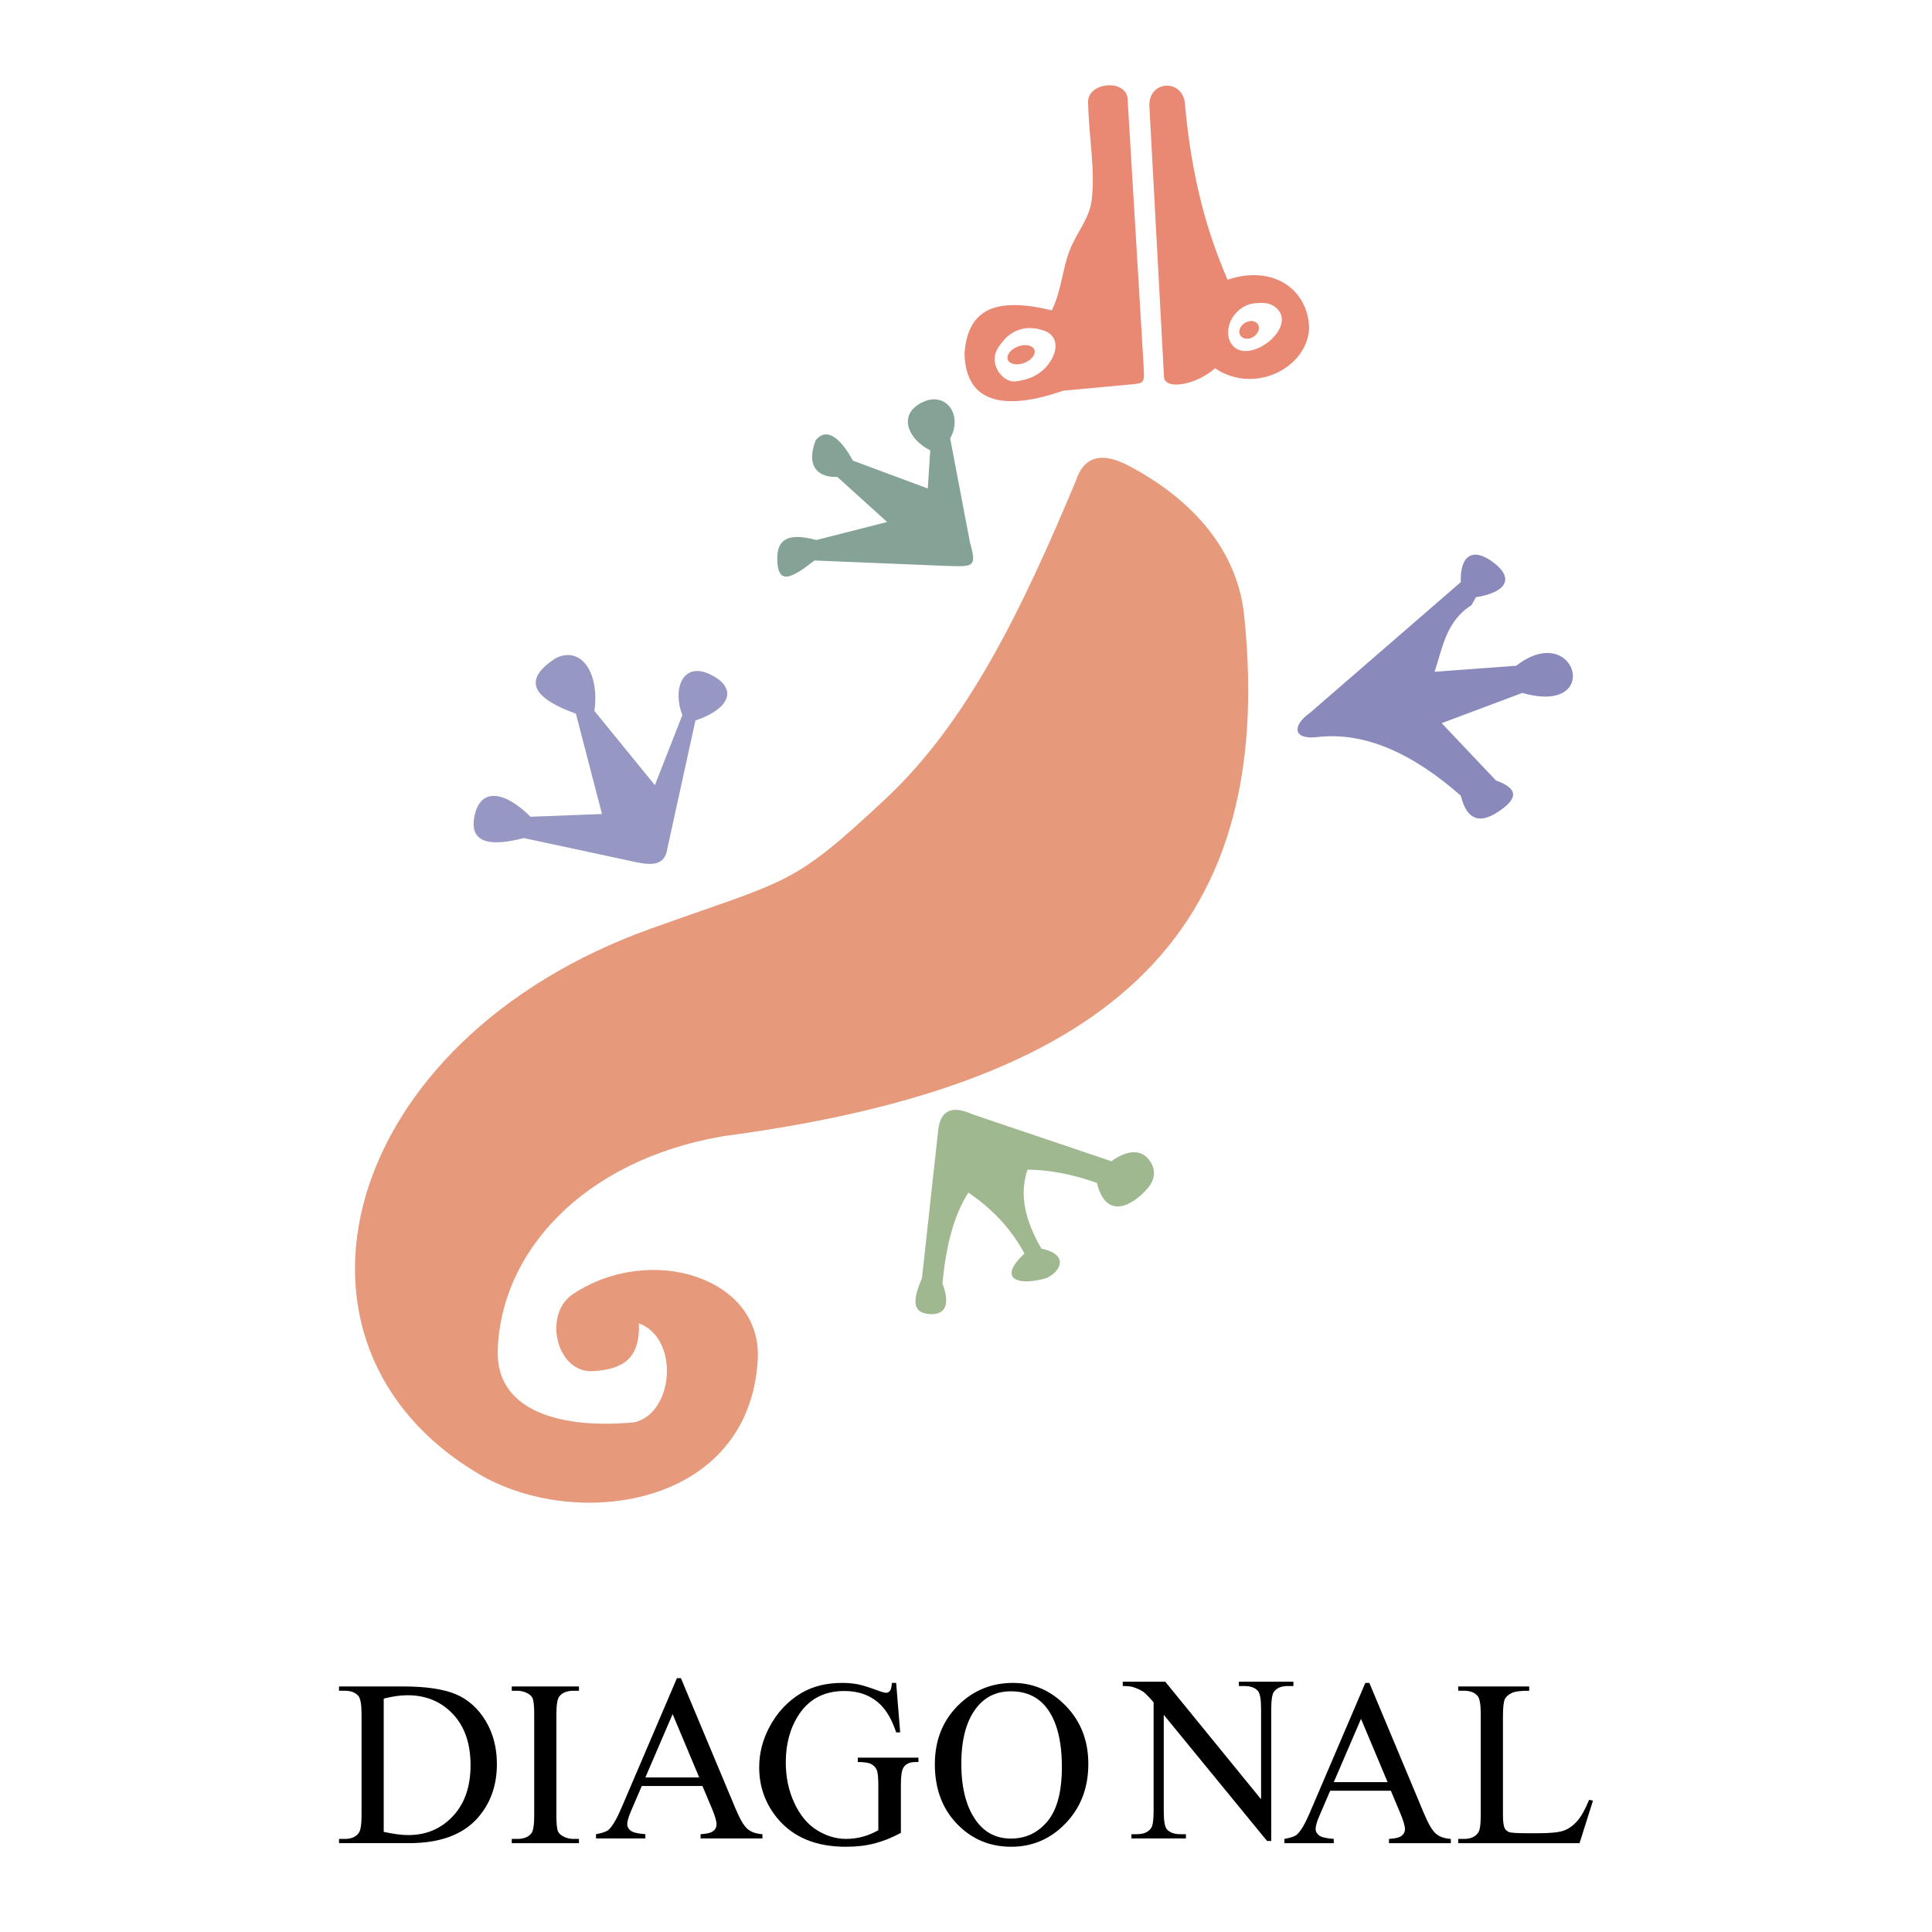
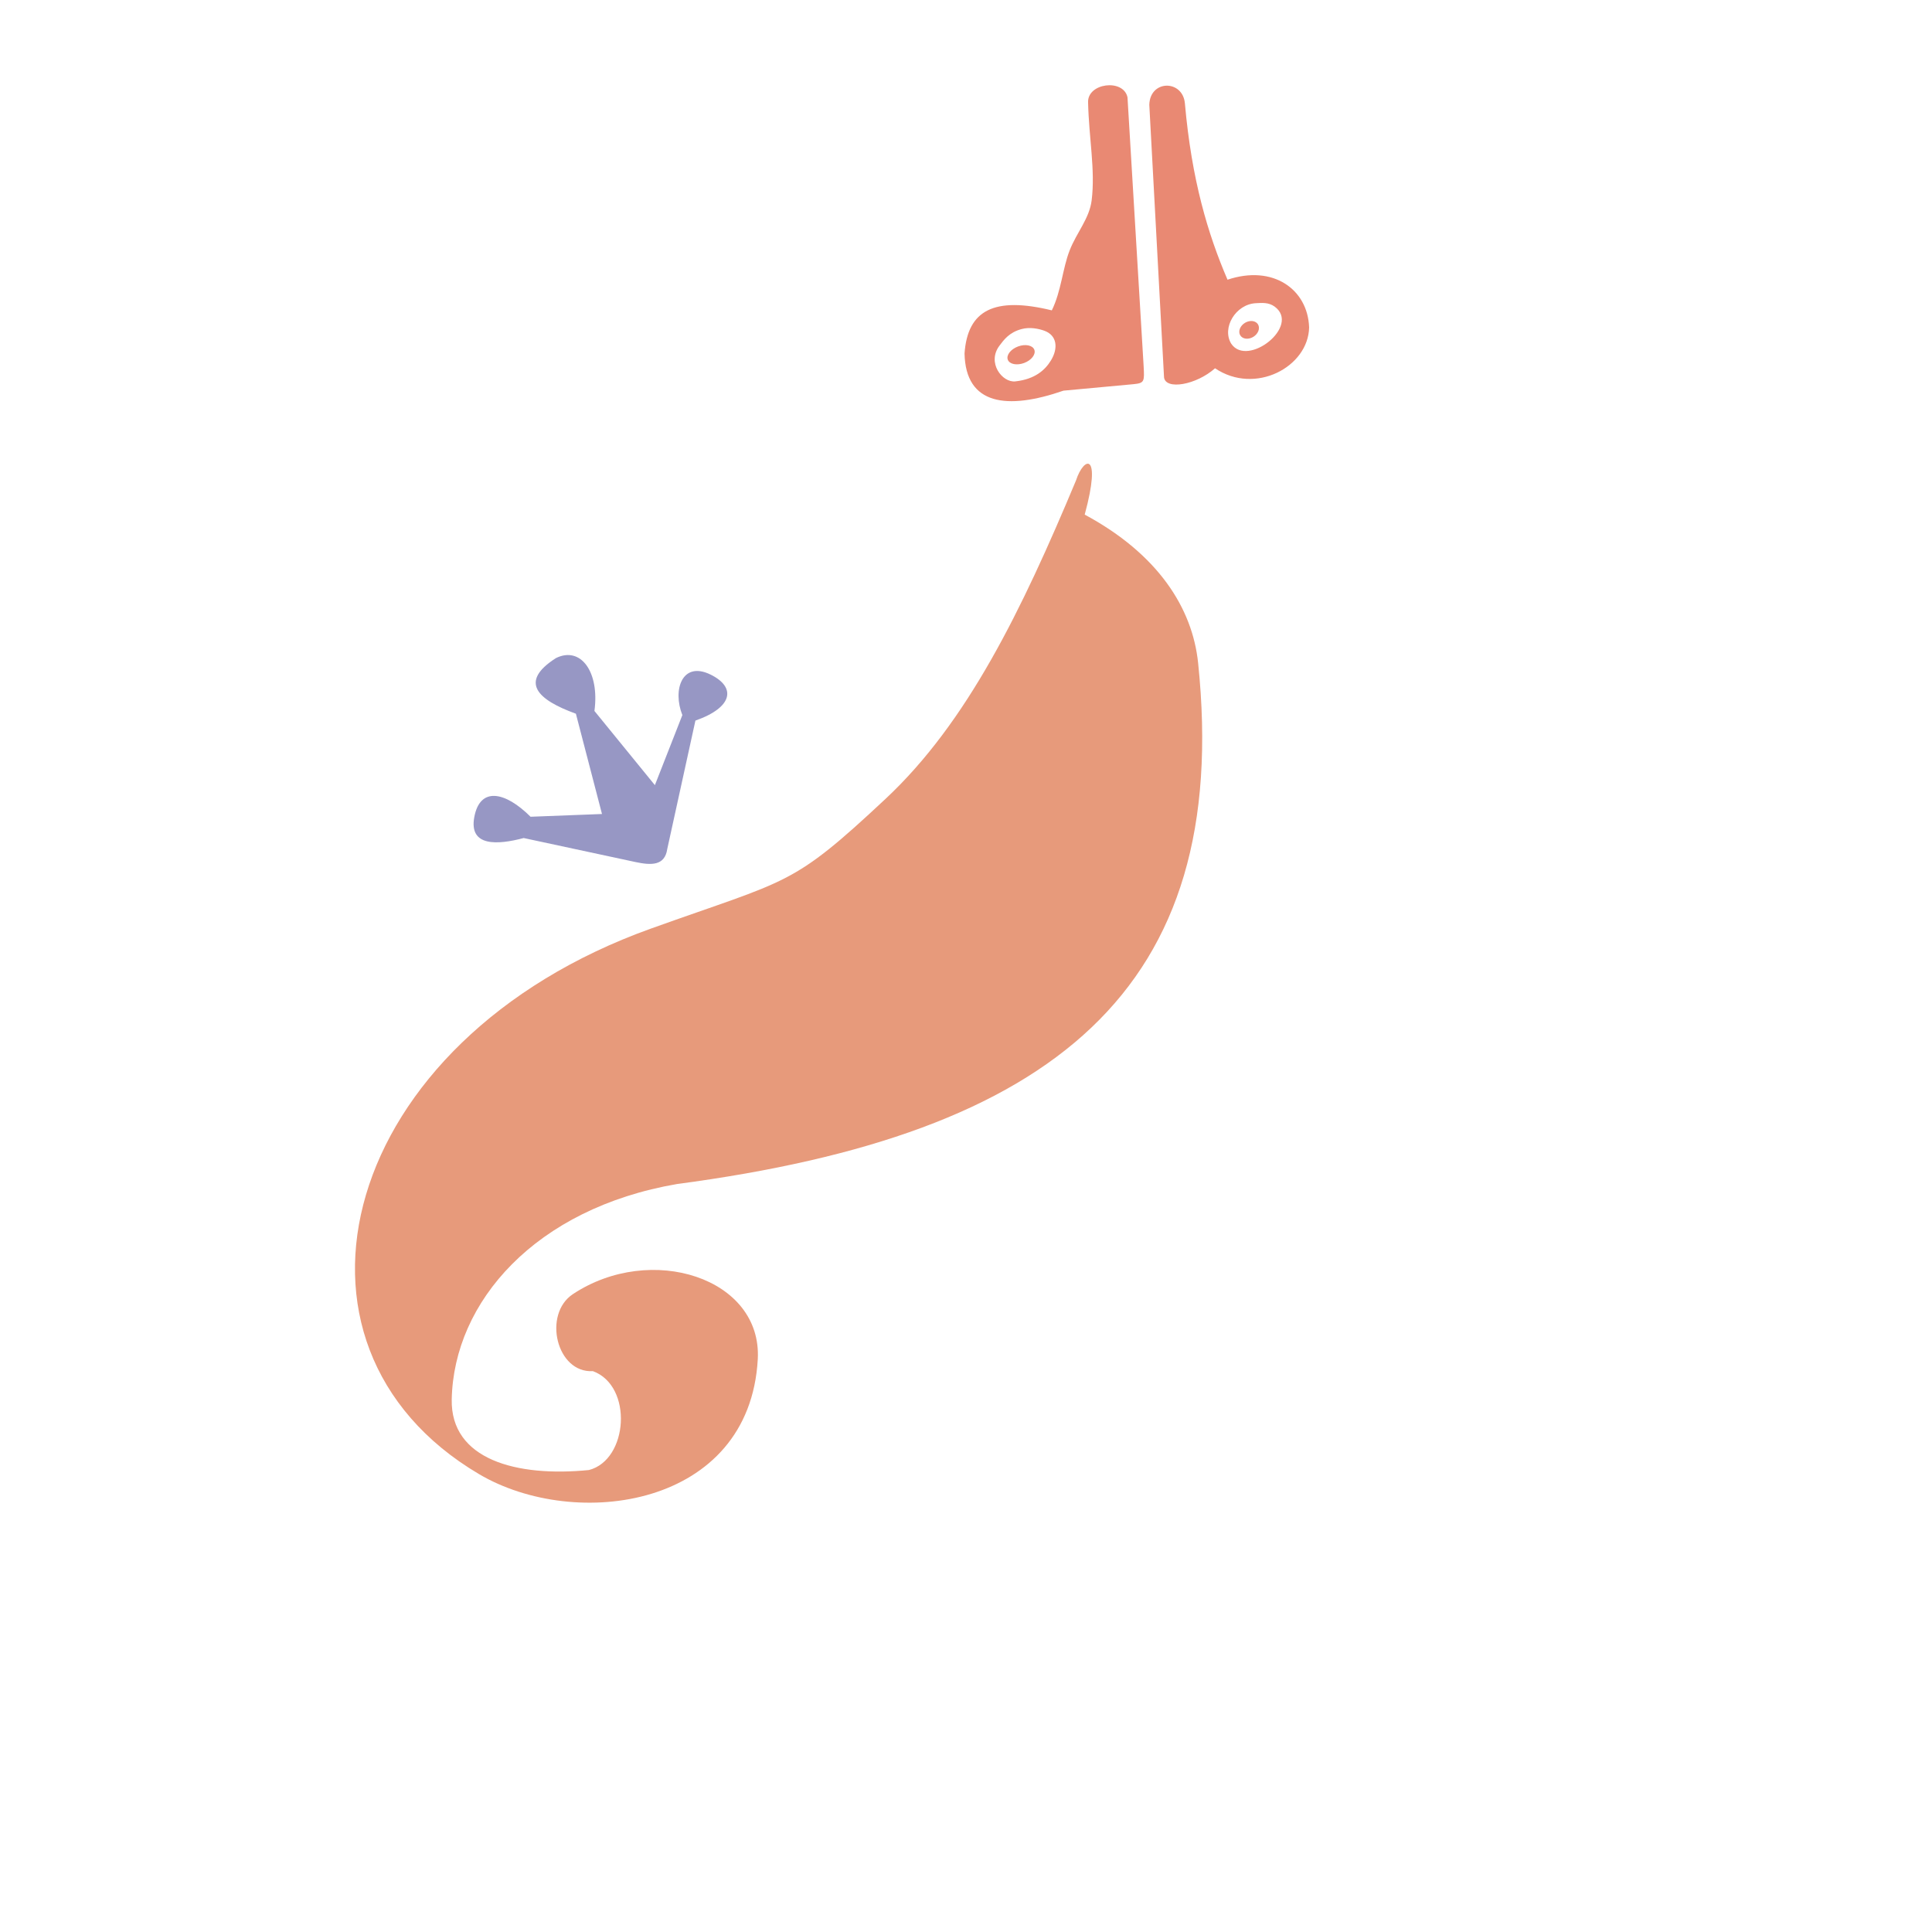
<svg xmlns="http://www.w3.org/2000/svg" version="1.0" id="Layer_1" x="0px" y="0px" width="192.756px" height="192.756px" viewBox="0 0 192.756 192.756" enable-background="new 0 0 192.756 192.756" xml:space="preserve">
  <g>
    <polygon fill-rule="evenodd" clip-rule="evenodd" fill="#FFFFFF" points="0,0 192.756,0 192.756,192.756 0,192.756 0,0  " />
    <path fill-rule="evenodd" clip-rule="evenodd" fill="#E98973" d="M112.49,9.704c-0.412-1.888-4.029-1.425-3.931,0.53   c0.082,3.559,0.731,6.715,0.356,9.752c-0.227,1.832-1.504,3.212-2.205,5.02c-0.702,1.809-0.829,4.049-1.77,5.959   c-5.729-1.397-8.406-0.039-8.708,4.305c0.113,5.145,4.233,5.656,9.871,3.706l6.979-0.646c1.124-0.107,1.097-0.279,1.018-1.813   L112.49,9.704L112.49,9.704z M114.666,10.459l1.47,27.19c0.16,1.284,3.21,0.766,5.089-0.906c4.008,2.701,9.307-0.133,9.386-4.079   c-0.133-3.802-3.602-6.279-8.142-4.758c-1.958-4.557-3.576-9.939-4.253-17.604C117.991,7.933,114.729,7.94,114.666,10.459   L114.666,10.459z M101.935,32.828c0.829-0.219,1.688-0.03,2.228,0.158c1.316,0.459,1.43,1.762,0.689,2.975   c-0.575,0.944-1.571,1.868-3.549,2.09c-1.305,0.146-2.871-1.87-1.58-3.572C100.152,33.913,100.681,33.16,101.935,32.828   L101.935,32.828z M122.84,34.292c-0.967-1.574,0.437-3.941,2.458-4.042c0.566-0.028,1.258-0.107,1.866,0.335   C129.815,32.517,124.465,36.708,122.84,34.292L122.84,34.292z M101.565,34.569c0.729-0.274,1.462-0.125,1.631,0.327   c0.169,0.455-0.287,1.046-1.016,1.318c-0.729,0.273-1.463,0.125-1.632-0.326C100.379,35.434,100.836,34.841,101.565,34.569   L101.565,34.569z M124.6,32.053c0.54-0.12,0.992,0.169,1.006,0.64c0.015,0.474-0.415,0.956-0.955,1.075   c-0.539,0.12-0.992-0.17-1.007-0.641C123.629,32.653,124.059,32.171,124.6,32.053L124.6,32.053z" />
-     <path fill-rule="evenodd" clip-rule="evenodd" fill="#84A295" d="M85.095,45.96c-1.197-2.18-2.575-3.419-3.713-2.04   c-1.059,2.771,0.419,3.751,2.156,3.66l4.971,4.5l-7.067,1.8c-2.176-0.591-3.893-0.496-3.893,1.8c0,2.722,1.318,2.12,3.713,0.24   l13.116,0.54c2.705,0.07,3.124,0.21,2.396-2.34l-1.976-10.38c1.36-2.422-0.574-4.977-3.114-3.42   c-2.066,1.266-0.976,3.578,1.126,4.608l-0.242,3.809L85.095,45.96L85.095,45.96z" />
    <path fill-rule="evenodd" clip-rule="evenodd" fill="#9797C4" d="M57.457,71.207l2.604,10.006l-7.127,0.274   c-2.558-2.547-5.068-3.017-5.62,0.068c-0.524,2.933,2.327,2.747,4.935,2.056l11.171,2.399c1.532,0.322,2.904,0.393,3.152-1.302   l2.81-12.815c3.769-1.324,4.072-3.337,1.507-4.592c-2.818-1.379-3.815,1.508-2.81,4.043l-2.741,6.99l-6.031-7.402   c0.525-3.872-1.348-6.498-3.838-5.277C51.71,68.055,53.675,69.836,57.457,71.207L57.457,71.207z" />
-     <path fill-rule="evenodd" clip-rule="evenodd" fill="#8A89BB" d="M130.666,71.145l15.081-13.07   c-0.102-2.647,1.188-3.554,3.317-1.91c2.026,1.564,1.206,2.95-1.81,3.418l-0.44,0.794c-2.514,1.572-2.884,4.216-3.682,6.646   l8.144-0.603c5.96-4.627,8.722,5.034,0.604,2.714l-8.043,3.016l5.429,5.73c2.17,0.779,2.283,1.744,0.201,3.117   c-1.948,1.284-3.15,0.703-3.72-1.608c-4.718-4.156-9.594-6.469-14.478-5.832C128.957,73.759,128.957,72.352,130.666,71.145   L130.666,71.145z" />
-     <path fill-rule="evenodd" clip-rule="evenodd" fill="#A0B890" d="M93.608,112.727l-1.625,14.805   c-0.982,2.266-0.879,3.352,0.542,3.551c1.588,0.223,2.407-0.684,1.504-3.01c0.336-3.707,1.128-6.826,2.588-9.088   c2.146,1.465,4.092,3.33,5.597,6.08c-2.619,2.416-0.869,3.252,1.926,2.527c1.371-0.355,2.892-2.371-0.24-3.01   c-1.516-2.629-2.278-5.258-1.385-7.885c2.307,0.016,4.613,0.506,6.922,1.324c0.939,3.785,3.573,2.254,5.055,0.543   c1.032-1.193,0.633-2.279,0.076-2.941c-0.716-0.85-1.97-0.998-3.687,0.232l-13.903-4.695   C94.932,110.219,93.808,110.861,93.608,112.727L93.608,112.727z" />
-     <path fill-rule="evenodd" clip-rule="evenodd" fill="#E79A7B" d="M107.353,47.936c-5.426,12.979-10.841,24.134-18.994,31.758   c-9.43,8.819-9.543,7.98-23.391,12.942c-31.152,11.165-39.003,41.545-17.173,54.438c9.626,5.686,26.978,3.352,27.808-11.451   c0.456-8.133-10.671-11.662-18.447-6.506c-3.022,2.004-1.64,7.896,1.998,7.682c2.963-0.174,4.719-1.205,4.59-4.77   c4.029,1.484,3.53,8.861-0.4,9.867c-7.235,0.721-13.808-1.051-13.685-7.049c0.2-9.742,8.343-19.059,22.489-21.488   c37.539-4.969,55.369-19.34,51.979-51.984c-0.571-5.505-4.024-10.881-11.316-14.802C109.952,44.997,108.133,45.523,107.353,47.936   L107.353,47.936z" />
-     <path fill-rule="evenodd" clip-rule="evenodd" d="M33.825,183.893v-0.424h0.586c0.661,0,1.129-0.213,1.405-0.637   c0.169-0.252,0.256-0.824,0.256-1.705v-10.102c0-0.977-0.11-1.586-0.323-1.83c-0.299-0.34-0.748-0.508-1.338-0.508h-0.586v-0.43   h6.364c2.333,0,4.112,0.268,5.333,0.795c1.216,0.531,2.196,1.416,2.939,2.652c0.74,1.24,1.114,2.668,1.114,4.289   c0,2.178-0.661,3.996-1.983,5.455c-1.483,1.631-3.747,2.443-6.781,2.443H33.825L33.825,183.893z M38.284,182.764   c0.976,0.217,1.794,0.322,2.456,0.322c1.783,0,3.263-0.625,4.439-1.881c1.177-1.25,1.768-2.951,1.768-5.096   c0-2.156-0.59-3.861-1.768-5.104c-1.176-1.248-2.684-1.871-4.53-1.871c-0.692,0-1.479,0.111-2.365,0.336V182.764L38.284,182.764z    M57.761,183.469v0.424h-6.702v-0.424h0.555c0.645,0,1.114-0.189,1.405-0.566c0.185-0.244,0.279-0.838,0.279-1.775v-10.102   c0-0.791-0.051-1.314-0.149-1.566c-0.079-0.193-0.236-0.359-0.472-0.496c-0.339-0.186-0.693-0.275-1.062-0.275h-0.555v-0.43h6.702   v0.43h-0.566c-0.638,0-1.103,0.188-1.394,0.562c-0.192,0.248-0.291,0.838-0.291,1.775v10.102c0,0.791,0.051,1.314,0.149,1.566   c0.079,0.193,0.24,0.357,0.484,0.496c0.33,0.186,0.681,0.279,1.051,0.279H57.761L57.761,183.469z M70.083,178.188H64.03   l-1.059,2.467c-0.263,0.607-0.393,1.059-0.393,1.361c0,0.236,0.114,0.445,0.338,0.627c0.228,0.18,0.716,0.299,1.472,0.354v0.426   h-4.923v-0.426c0.653-0.117,1.075-0.268,1.267-0.451c0.394-0.367,0.827-1.119,1.303-2.248l5.502-12.865h0.401l5.443,13.002   c0.437,1.047,0.834,1.725,1.192,2.035c0.358,0.311,0.858,0.488,1.496,0.527v0.426h-6.171v-0.426   c0.622-0.031,1.043-0.137,1.263-0.314c0.22-0.174,0.331-0.389,0.331-0.645c0-0.34-0.157-0.871-0.464-1.604L70.083,178.188   L70.083,178.188z M69.76,177.334l-2.652-6.318l-2.72,6.318H69.76L69.76,177.334z M89.41,167.904l0.401,4.932H89.41   c-0.409-1.229-0.937-2.154-1.582-2.779c-0.929-0.898-2.125-1.346-3.585-1.346c-1.992,0-3.507,0.787-4.542,2.361   c-0.87,1.33-1.303,2.912-1.303,4.75c0,1.492,0.287,2.854,0.861,4.08c0.579,1.232,1.334,2.133,2.267,2.705   c0.933,0.574,1.893,0.861,2.877,0.861c0.579,0,1.133-0.074,1.673-0.221c0.539-0.145,1.055-0.361,1.554-0.645v-4.523   c0-0.783-0.059-1.295-0.177-1.537c-0.118-0.24-0.303-0.426-0.555-0.553c-0.248-0.129-0.688-0.191-1.318-0.191v-0.438h6.053v0.438   h-0.287c-0.602,0-1.012,0.201-1.236,0.602c-0.154,0.283-0.229,0.846-0.229,1.68v4.787c-0.885,0.475-1.759,0.826-2.617,1.051   c-0.862,0.223-1.818,0.334-2.873,0.334c-3.019,0-5.313-0.969-6.883-2.904c-1.177-1.457-1.763-3.129-1.763-5.029   c0-1.375,0.331-2.693,0.992-3.955c0.783-1.5,1.862-2.652,3.227-3.459c1.146-0.67,2.5-1,4.058-1c0.571,0,1.086,0.043,1.555,0.137   c0.464,0.09,1.122,0.295,1.976,0.611c0.429,0.16,0.72,0.238,0.866,0.238s0.272-0.066,0.374-0.199   c0.103-0.135,0.165-0.398,0.189-0.787H89.41L89.41,167.904z M101.075,167.904c2.03,0,3.79,0.768,5.277,2.309   c1.487,1.543,2.231,3.465,2.231,5.771c0,2.375-0.752,4.348-2.251,5.914c-1.499,1.57-3.313,2.354-5.443,2.354   c-2.148,0-3.958-0.768-5.423-2.295c-1.464-1.531-2.196-3.51-2.196-5.938c0-2.484,0.846-4.508,2.535-6.078   C97.277,168.58,99.032,167.904,101.075,167.904L101.075,167.904z M100.858,168.742c-1.4,0-2.522,0.52-3.369,1.559   c-1.051,1.291-1.578,3.18-1.578,5.67c0,2.555,0.547,4.52,1.637,5.893c0.839,1.047,1.944,1.57,3.321,1.57   c1.469,0,2.681-0.574,3.637-1.721c0.956-1.145,1.437-2.951,1.437-5.418c0-2.674-0.527-4.668-1.582-5.982   C103.515,169.266,102.351,168.742,100.858,168.742L100.858,168.742z M112.016,167.785h4.242l9.56,11.729v-9.016   c0-0.961-0.109-1.562-0.322-1.799c-0.288-0.324-0.736-0.484-1.35-0.484h-0.544v-0.43h5.443v0.43h-0.555   c-0.661,0-1.13,0.201-1.405,0.598c-0.169,0.248-0.252,0.807-0.252,1.686v13.176h-0.417l-10.308-12.59v9.631   c0,0.959,0.103,1.557,0.312,1.797c0.291,0.324,0.743,0.484,1.35,0.484h0.551v0.426h-5.438v-0.426h0.539   c0.669,0,1.141-0.201,1.421-0.602c0.169-0.244,0.252-0.807,0.252-1.68V169.84c-0.453-0.531-0.8-0.881-1.031-1.051   c-0.236-0.17-0.579-0.326-1.031-0.473c-0.225-0.066-0.562-0.102-1.016-0.102V167.785L112.016,167.785z M138.766,178.66h-6.053   l-1.059,2.467c-0.264,0.605-0.394,1.059-0.394,1.361c0,0.236,0.114,0.445,0.338,0.627c0.229,0.18,0.717,0.299,1.472,0.354v0.424   h-4.923v-0.424c0.653-0.117,1.074-0.268,1.268-0.453c0.394-0.365,0.826-1.117,1.302-2.246l5.503-12.865h0.401l5.442,13.002   c0.437,1.047,0.834,1.725,1.192,2.035s0.857,0.488,1.495,0.527v0.424h-6.171v-0.424c0.622-0.031,1.043-0.139,1.264-0.314   c0.221-0.174,0.331-0.391,0.331-0.646c0-0.338-0.158-0.869-0.465-1.602L138.766,178.66L138.766,178.66z M138.442,177.805   l-2.652-6.316l-2.72,6.316H138.442L138.442,177.805z M158.549,179.568l0.382,0.082l-1.338,4.242h-12.105v-0.424h0.59   c0.662,0,1.134-0.217,1.417-0.646c0.161-0.248,0.24-0.818,0.24-1.707v-10.09c0-0.977-0.106-1.586-0.322-1.83   c-0.3-0.34-0.744-0.508-1.335-0.508h-0.59v-0.43h7.08v0.43c-0.83-0.008-1.413,0.066-1.747,0.227   c-0.335,0.162-0.563,0.367-0.686,0.615c-0.121,0.244-0.185,0.834-0.185,1.764v9.822c0,0.637,0.063,1.074,0.185,1.314   c0.091,0.162,0.232,0.279,0.426,0.357c0.192,0.076,0.791,0.115,1.798,0.115h1.142c1.2,0,2.043-0.088,2.526-0.264   c0.484-0.178,0.925-0.492,1.326-0.941C157.75,181.25,158.151,180.537,158.549,179.568L158.549,179.568z" />
+     <path fill-rule="evenodd" clip-rule="evenodd" fill="#E79A7B" d="M107.353,47.936c-5.426,12.979-10.841,24.134-18.994,31.758   c-9.43,8.819-9.543,7.98-23.391,12.942c-31.152,11.165-39.003,41.545-17.173,54.438c9.626,5.686,26.978,3.352,27.808-11.451   c0.456-8.133-10.671-11.662-18.447-6.506c-3.022,2.004-1.64,7.896,1.998,7.682c4.029,1.484,3.53,8.861-0.4,9.867c-7.235,0.721-13.808-1.051-13.685-7.049c0.2-9.742,8.343-19.059,22.489-21.488   c37.539-4.969,55.369-19.34,51.979-51.984c-0.571-5.505-4.024-10.881-11.316-14.802C109.952,44.997,108.133,45.523,107.353,47.936   L107.353,47.936z" />
  </g>
</svg>